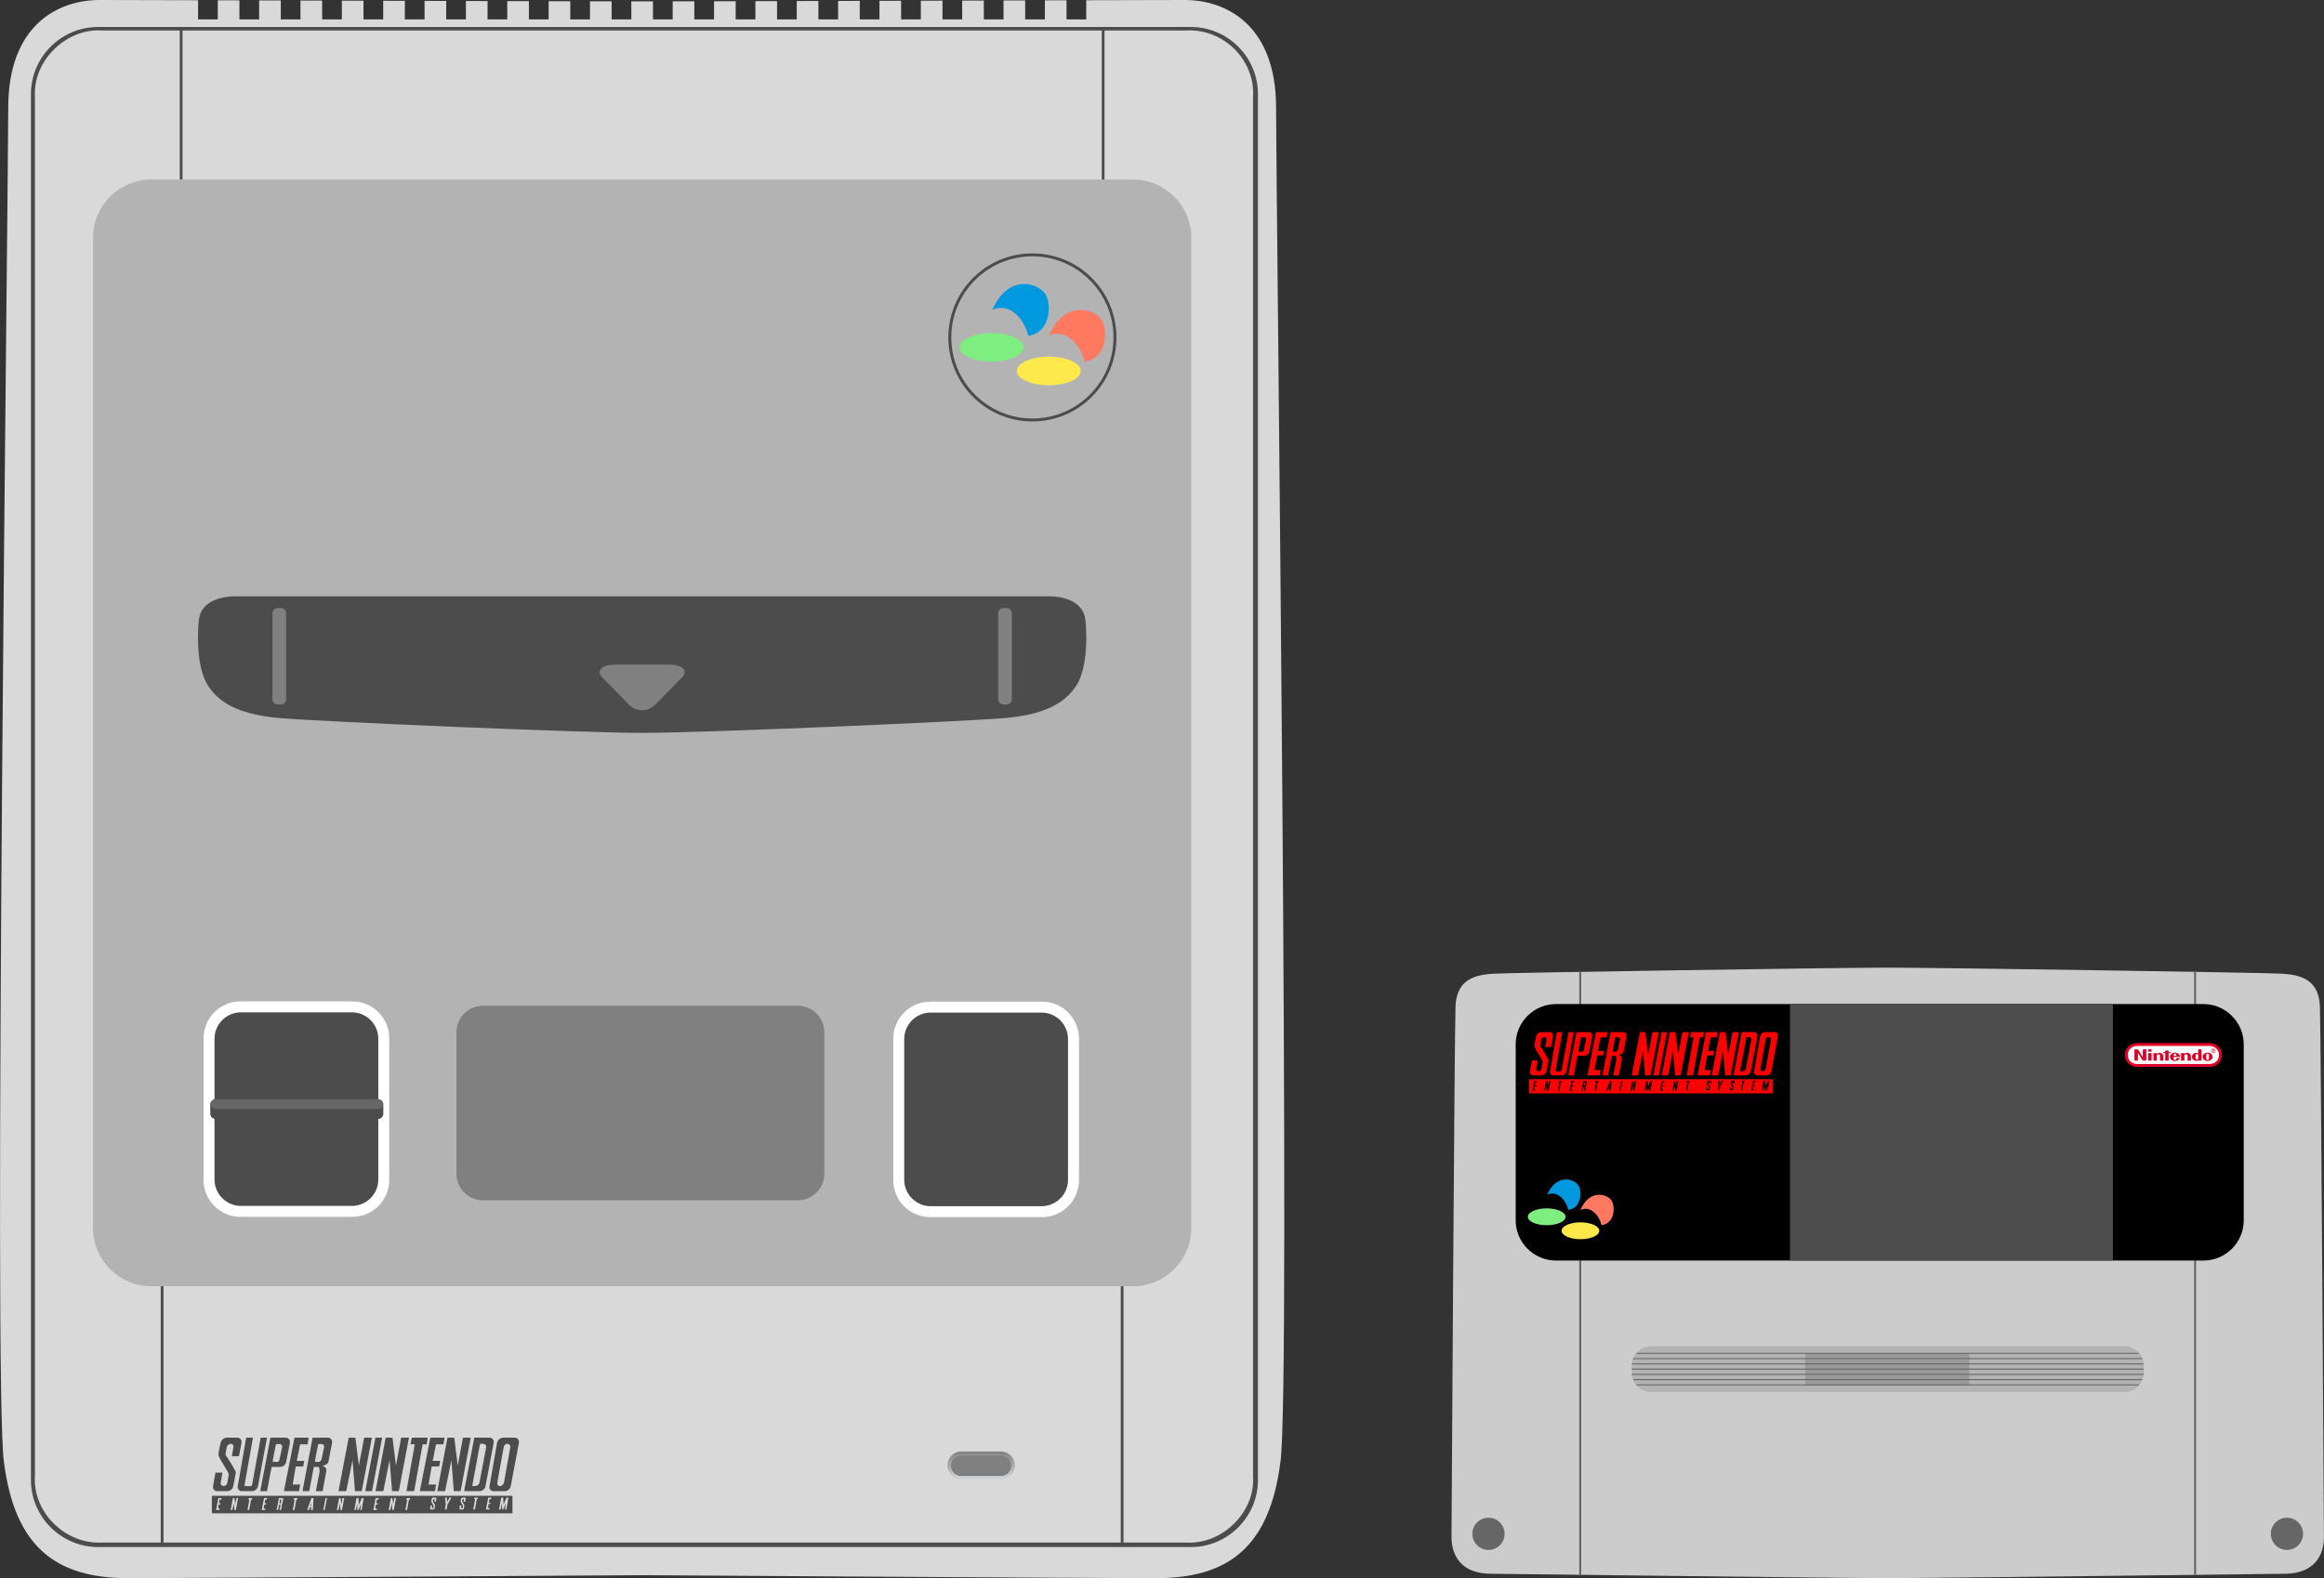
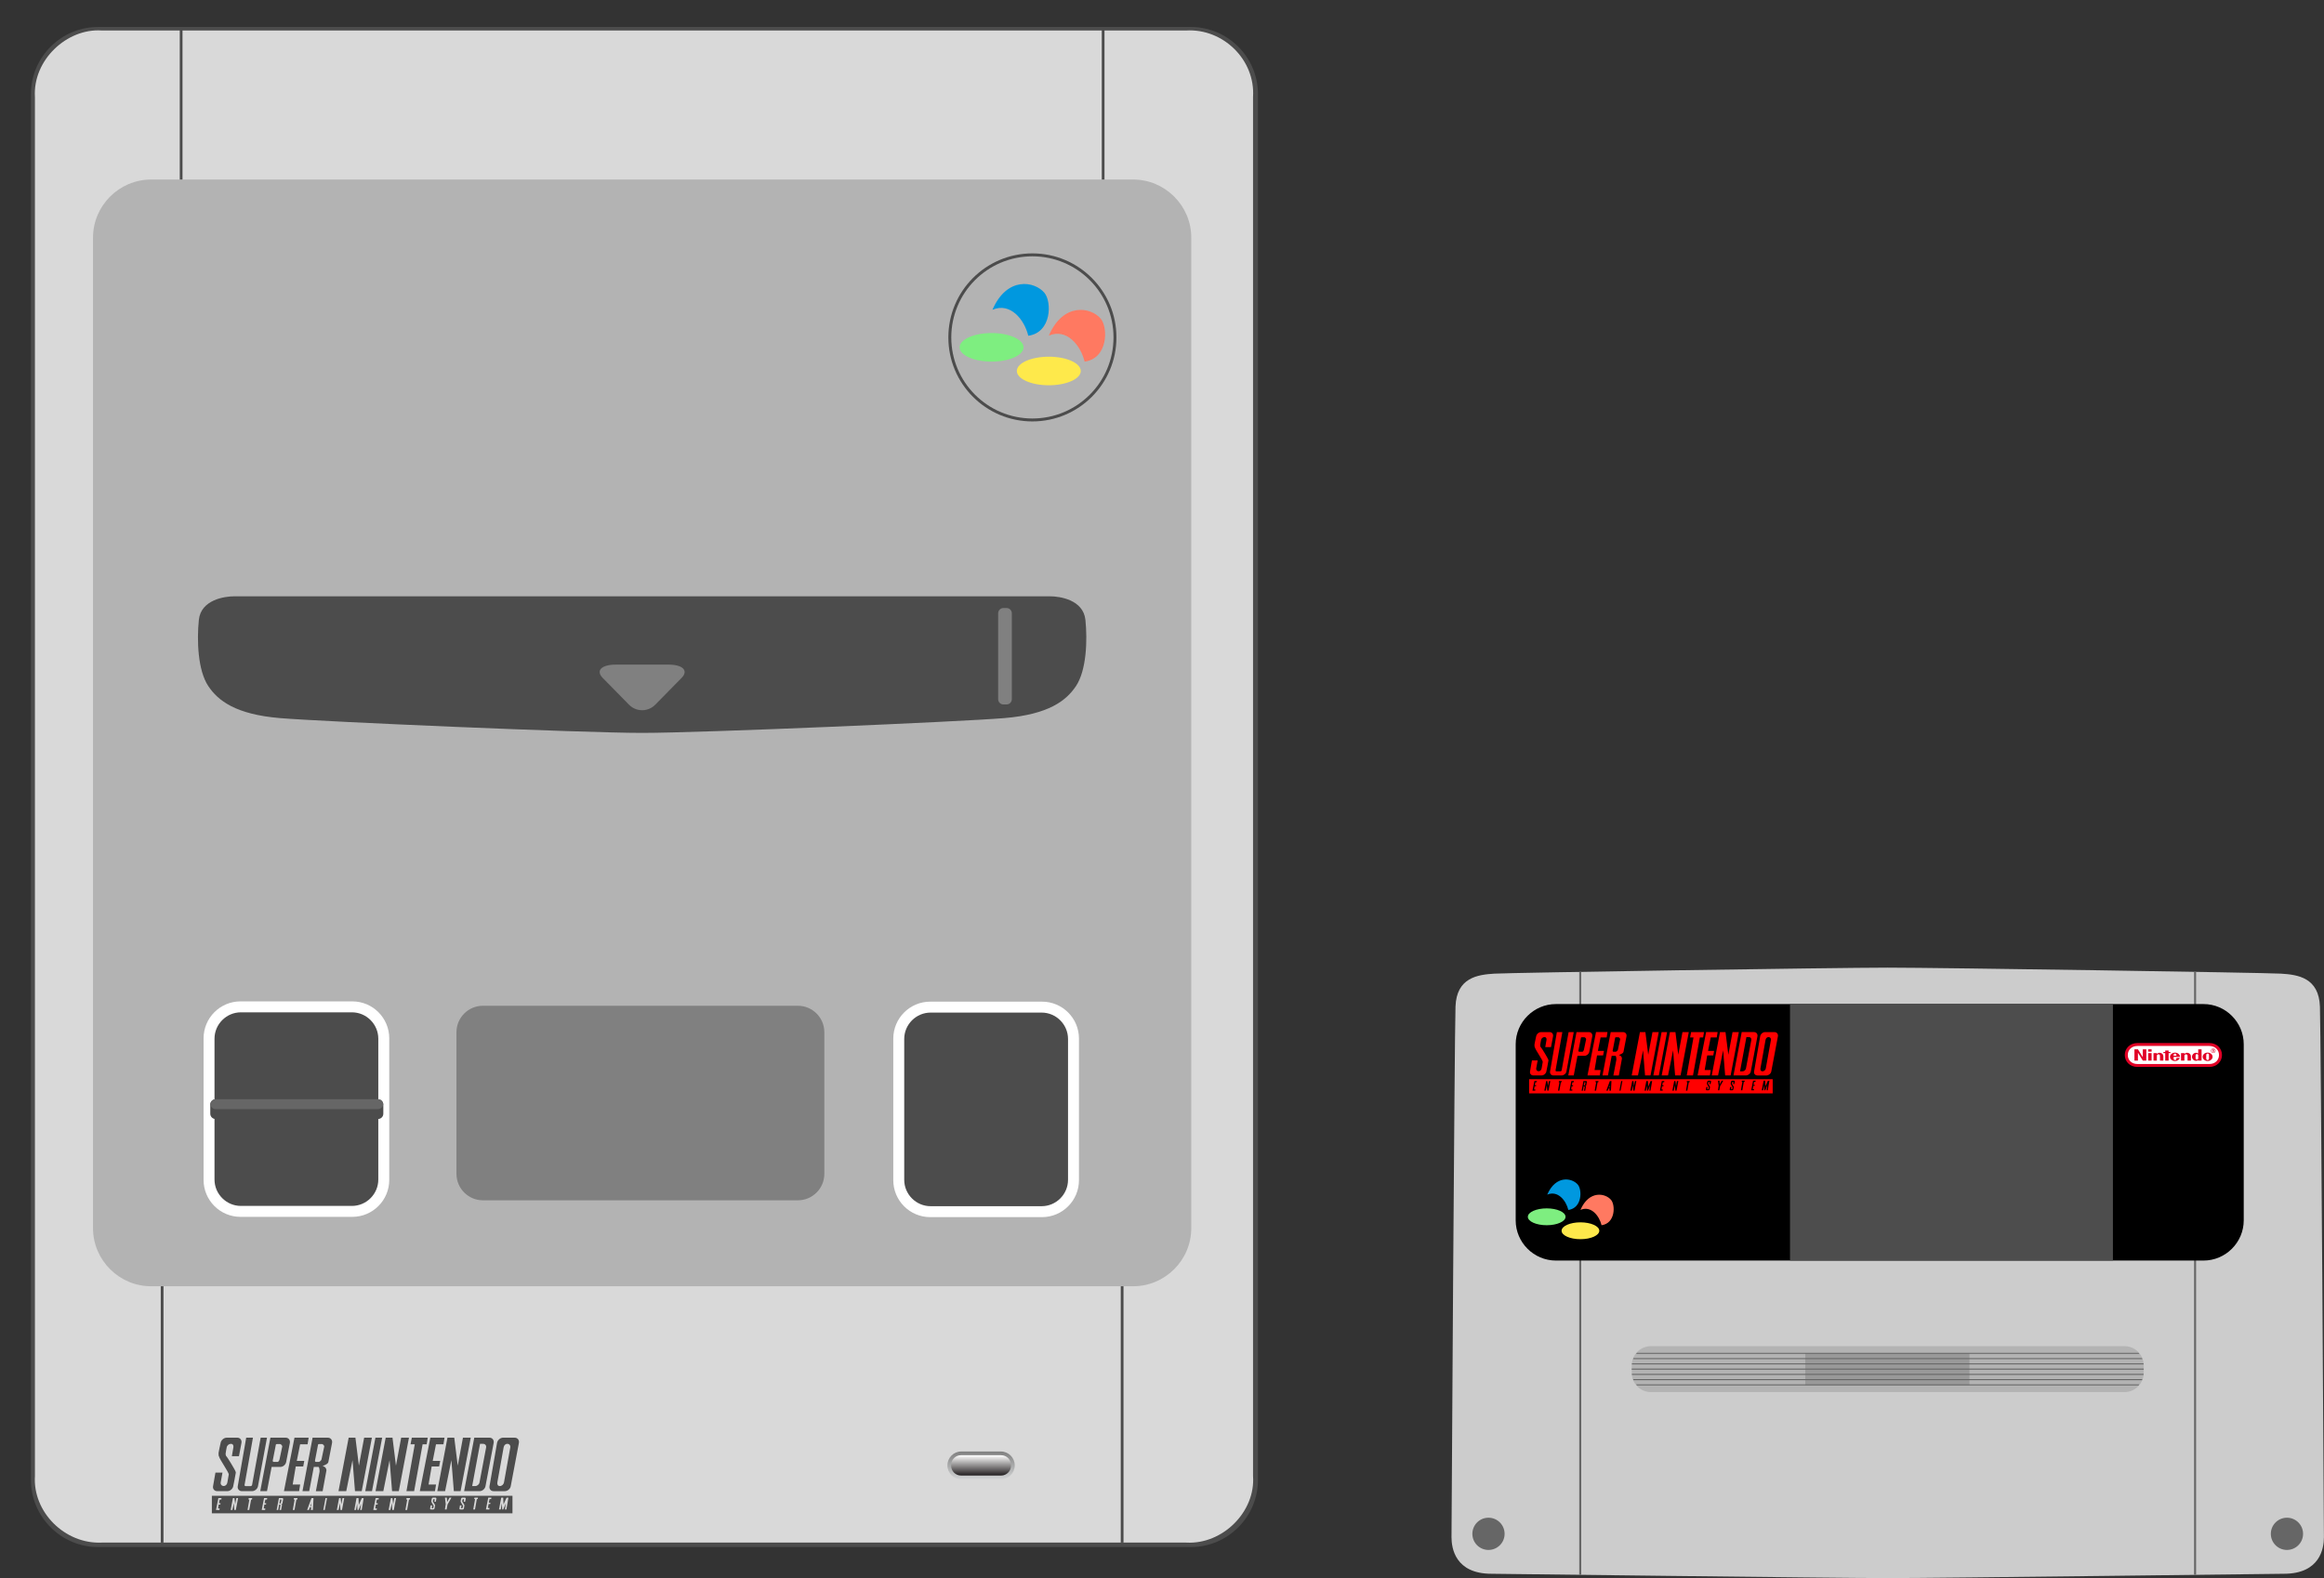
<svg xmlns="http://www.w3.org/2000/svg" xmlns:ns1="http://www.inkscape.org/namespaces/inkscape" xmlns:ns2="http://sodipodi.sourceforge.net/DTD/sodipodi-0.dtd" viewBox="0 0 653.574 443.948" height="443.948" width="653.574" xml:space="preserve" version="1.1" id="svg2" ns1:version="0.91 r13725" ns2:docname="consolegame.svg">
  <rect x="0" y="0" width="653.574" height="443.948" fill="#333333" stroke="none" />
  <ns2:namedview pagecolor="#ffffff" bordercolor="#666666" borderopacity="1" objecttolerance="10" gridtolerance="10" guidetolerance="10" ns1:pageopacity="0" ns1:pageshadow="2" ns1:window-width="1920" ns1:window-height="1027" id="namedview80" showgrid="false" fit-margin-top="0" fit-margin-left="0" fit-margin-right="0" fit-margin-bottom="0" ns1:zoom="0.53159288" ns1:cx="180.58667" ns1:cy="221.97438" ns1:window-x="-8" ns1:window-y="-8" ns1:window-maximized="1" ns1:current-layer="svg2" />
  <defs id="defs6">
    <clipPath id="clipPath16" clipPathUnits="userSpaceOnUse">
      <path id="path18" d="m 0,355.159 288.939,0 L 288.939,0 0,0 0,355.159 Z" ns1:connector-curvature="0" />
    </clipPath>
    <linearGradient id="linearGradient48" spreadMethod="pad" gradientTransform="matrix(0,6.249,6.249,0,220.724,22.255)" gradientUnits="userSpaceOnUse" y2="0" x2="1" y1="0" x1="0">
      <stop id="stop50" offset="0" style="stop-opacity:1;stop-color:#d1d3d4" />
      <stop id="stop52" offset="1" style="stop-opacity:1;stop-color:#808080" />
    </linearGradient>
    <linearGradient id="linearGradient68" spreadMethod="pad" gradientTransform="matrix(0,4.565,4.565,0,220.724,23.097)" gradientUnits="userSpaceOnUse" y2="0" x2="1" y1="0" x1="0">
      <stop id="stop70" offset="0" style="stop-opacity:1;stop-color:#231f20" />
      <stop id="stop72" offset="1" style="stop-opacity:1;stop-color:#ffffff" />
    </linearGradient>
    <clipPath id="clipPath80" clipPathUnits="userSpaceOnUse">
      <path id="path82" d="m 0,355.159 288.939,0 L 288.939,0 0,0 0,355.159 Z" ns1:connector-curvature="0" />
    </clipPath>
    <clipPath clipPathUnits="userSpaceOnUse" id="clipPath16-9">
      <path d="m 0,144.916 207.048,0 L 207.048,0 0,0 0,144.916 Z" id="path18-8" ns1:connector-curvature="0" />
    </clipPath>
    <pattern id="EMFhbasepattern" patternUnits="userSpaceOnUse" width="6" height="6" x="0" y="0" />
  </defs>
  <g transform="matrix(1.25,0,0,-1.25,-2.0001169e-4,443.948)" id="g10">
    <g id="g12">
      <g clip-path="url(#clipPath16)" id="g14">
        <g transform="translate(287.093,330.95)" id="g20">
-           <path id="path22" style="fill:#d9d9d9;fill-opacity:1;fill-rule:nonzero;stroke:none" d="m 0,0 c 0,18.693 -11.338,24.208 -20.531,24.208 -2.422,0 -10.812,-0.021 -22.176,-0.052 l 0,-4.312 -4.434,0 0,4.299 c -1.58,-0.004 -3.208,-0.009 -4.871,-0.013 l 0,-4.286 -4.434,0 0,4.273 c -1.598,-0.004 -3.223,-0.009 -4.871,-0.014 l 0,-4.259 -4.433,0 0,4.247 c -1.61,-0.005 -3.235,-0.009 -4.871,-0.014 l 0,-4.233 -4.434,0 0,4.22 c -1.619,-0.004 -3.243,-0.009 -4.871,-0.013 l 0,-4.207 -4.434,0 0,4.194 c -1.627,-0.004 -3.251,-0.009 -4.871,-0.013 l 0,-4.181 -4.434,0 0,4.168 c -1.635,-0.004 -3.26,-0.009 -4.871,-0.013 l 0,-4.155 -4.433,0 0,4.143 c -1.647,-0.004 -3.272,-0.009 -4.871,-0.013 l 0,-4.13 -4.434,0 0,4.119 c -1.661,-0.005 -3.288,-0.009 -4.871,-0.013 l 0,-4.106 -4.434,0 0,4.095 c -1.692,-0.004 -3.313,-0.007 -4.871,-0.011 l 0,-4.084 -4.434,0 0,4.075 c -1.755,-0.004 -3.386,-0.007 -4.871,-0.01 l 0,-4.065 -4.433,0 0,4.059 c -0.919,-10e-4 -1.743,-10e-4 -2.436,-10e-4 -0.693,0 -1.517,0 -2.435,10e-4 l 0,-4.059 -4.434,0 0,4.065 c -1.485,0.003 -3.116,0.006 -4.871,0.01 l 0,-4.075 -4.434,0 0,4.084 c -1.558,0.004 -3.179,0.007 -4.871,0.011 l 0,-4.095 -4.434,0 0,4.106 c -1.582,0.004 -3.21,0.008 -4.871,0.013 l 0,-4.119 -4.433,0 0,4.13 c -1.6,0.004 -3.225,0.009 -4.871,0.013 l 0,-4.143 -4.434,0 0,4.155 c -1.61,0.004 -3.235,0.009 -4.871,0.013 l 0,-4.168 -4.434,0 0,4.181 c -1.619,0.004 -3.244,0.009 -4.871,0.013 l 0,-4.194 -4.433,0 0,4.207 c -1.628,0.004 -3.253,0.009 -4.871,0.013 l 0,-4.22 -4.434,0 0,4.233 c -1.637,0.005 -3.262,0.009 -4.871,0.014 l 0,-4.247 -4.434,0 0,4.259 c -1.648,0.005 -3.273,0.01 -4.871,0.014 l 0,-4.273 -4.434,0 0,4.286 c -1.662,0.004 -3.29,0.009 -4.871,0.013 l 0,-4.299 -4.433,0 0,4.312 c -11.365,0.031 -19.754,0.052 -22.176,0.052 -9.193,0 -20.531,-5.515 -20.531,-24.208 0,-18.693 -3.411,-288.662 -0.96,-304.904 2.452,-18.999 11.645,-26.047 27.886,-26.047 16.241,0 115.697,0.668 115.697,0.668 0,0 99.457,-0.668 115.698,-0.668 16.241,0 25.434,7.048 27.885,26.047 C 3.411,-288.662 0,-18.693 0,0" ns1:connector-curvature="0" />
-         </g>
+           </g>
        <g transform="translate(267.927,7)" id="g24">
          <path id="path26" style="fill:#4c4c4c;fill-opacity:1;fill-rule:nonzero;stroke:none" d="m 0,0 -245.874,0 c -8.301,0 -15.093,6.791 -15.093,15.092 l 0,311.903 c 0,8.3 6.792,15.092 15.093,15.092 l 245.874,0 c 8.301,0 15.092,-6.792 15.092,-15.092 l 0,-311.903 C 15.092,6.791 8.301,0 0,0" ns1:connector-curvature="0" />
        </g>
        <g transform="translate(266.912,8.001)" id="g28">
          <path id="path30" style="fill:#d9d9d9;fill-opacity:1;fill-rule:nonzero;stroke:none" d="m 0,0 -244.054,0 c -8.255,-0.359 -15.516,6.858 -14.998,14.998 l 0,310.302 c -0.518,8.335 7.18,15.508 14.998,14.997 l 244.054,0 c 8.246,0.467 15.551,-6.575 14.998,-14.997 l 0,-310.302 C 15.595,6.989 8.203,-0.446 0,0" ns1:connector-curvature="0" />
        </g>
        <g transform="translate(254.942,65.689)" id="g32">
          <path id="path34" style="fill:#b3b3b3;fill-opacity:1;fill-rule:nonzero;stroke:none" d="m 0,0 -220.942,0 c -7.19,0 -13.073,5.883 -13.073,13.072 l 0,222.921 c 0,7.19 5.883,13.073 13.073,13.073 l 220.942,0 c 7.19,0 13.072,-5.883 13.072,-13.073 l 0,-222.921 C 13.072,5.883 7.19,0 0,0" ns1:connector-curvature="0" />
        </g>
      </g>
    </g>
    <g id="g36">
      <g id="g38">
        <g id="g44">
          <g id="g46">
            <path id="path54" style="fill:url(#linearGradient48);stroke:none" d="m 216.273,28.504 c -1.723,0 -3.124,-1.401 -3.124,-3.124 l 0,0 c 0,-1.723 1.401,-3.125 3.124,-3.125 l 0,0 8.902,0 c 1.723,0 3.125,1.402 3.125,3.125 l 0,0 c 0,1.723 -1.402,3.124 -3.125,3.124 l 0,0 -8.902,0 z" ns1:connector-curvature="0" />
          </g>
        </g>
      </g>
    </g>
    <g id="g56">
      <g id="g58">
        <g id="g64">
          <g id="g66">
            <path id="path74" style="fill:url(#linearGradient68);stroke:none" d="m 216.194,27.662 c -1.212,0 -2.204,-0.991 -2.204,-2.204 l 0,0 0,-0.156 c 0,-1.213 0.992,-2.204 2.204,-2.204 l 0,0 9.06,0 c 1.212,0 2.204,0.991 2.204,2.204 l 0,0 0,0.156 c 0,1.213 -0.992,2.204 -2.204,2.204 l 0,0 -9.06,0 z" ns1:connector-curvature="0" />
          </g>
        </g>
      </g>
    </g>
    <g id="g76">
      <g clip-path="url(#clipPath80)" id="g78">
        <g transform="translate(225.254,23.098)" id="g84">
-           <path id="path86" style="fill:#808080;fill-opacity:1;fill-rule:nonzero;stroke:none" d="m 0,0 -9.059,0 c -1.213,0 -2.204,0.992 -2.204,2.204 l 0,0.157 c 0,1.212 0.991,2.204 2.204,2.204 l 9.059,0 c 1.212,0 2.204,-0.992 2.204,-2.204 l 0,-0.157 C 2.204,0.992 1.212,0 0,0" ns1:connector-curvature="0" />
-         </g>
+           </g>
        <g transform="translate(179.519,85.032)" id="g88">
          <path id="path90" style="fill:#808080;fill-opacity:1;fill-rule:nonzero;stroke:none" d="m 0,0 -70.88,0 c -3.268,0 -5.942,2.674 -5.942,5.942 l 0,31.898 c 0,3.268 2.674,5.942 5.942,5.942 l 70.88,0 c 3.268,0 5.942,-2.674 5.942,-5.942 l 0,-31.898 C 5.942,2.674 3.268,0 0,0" ns1:connector-curvature="0" />
        </g>
        <g transform="translate(144.468,190.222)" id="g92">
          <path id="path94" style="fill:#4c4c4c;fill-opacity:1;fill-rule:nonzero;stroke:none" d="m 0,0 c 13.34,0 71.377,2.497 81.42,3.324 10.043,0.827 14.002,3.935 16.187,7.207 2.367,3.545 2.6,10.28 2.127,14.888 -0.473,4.608 -5.908,5.317 -7.916,5.317 l -91.818,0 0.003,0 -91.817,0 c -2.009,0 -7.444,-0.709 -7.917,-5.317 -0.472,-4.608 -0.24,-11.343 2.127,-14.888 2.185,-3.272 6.144,-6.38 16.187,-7.207 C -71.374,2.497 -13.337,0 0.003,0" ns1:connector-curvature="0" />
        </g>
        <g transform="translate(200.973,89.564)" id="g96">
          <path id="path98" style="fill:#ffffff;fill-opacity:1;fill-rule:nonzero;stroke:none" d="m 0,0 0,31.857 c 0,4.594 3.725,8.319 8.319,8.319 l 25.139,0 c 4.594,0 8.319,-3.725 8.319,-8.319 L 41.777,0 c 0,-4.594 -3.725,-8.319 -8.319,-8.319 l -25.139,0 C 3.725,-8.319 0,-4.594 0,0" ns1:connector-curvature="0" />
        </g>
        <g transform="translate(234.346,83.706)" id="g100">
          <path id="path102" style="fill:#4c4c4c;fill-opacity:1;fill-rule:nonzero;stroke:none" d="m 0,0 -24.969,0 c -3.269,0 -5.942,2.674 -5.942,5.942 l 0,31.688 c 0,3.268 2.673,5.942 5.942,5.942 l 24.969,0 c 3.268,0 5.942,-2.674 5.942,-5.942 l 0,-31.688 C 5.942,2.674 3.268,0 0,0" ns1:connector-curvature="0" />
        </g>
        <g transform="translate(45.799,89.625)" id="g104">
          <path id="path106" style="fill:#ffffff;fill-opacity:1;fill-rule:nonzero;stroke:none" d="m 0,0 0,31.857 c 0,4.594 3.725,8.319 8.319,8.319 l 25.138,0 c 4.595,0 8.319,-3.725 8.319,-8.319 L 41.776,0 c 0,-4.594 -3.724,-8.319 -8.319,-8.319 l -25.138,0 C 3.725,-8.319 0,-4.594 0,0" ns1:connector-curvature="0" />
        </g>
        <g transform="translate(79.171,83.767)" id="g108">
          <path id="path110" style="fill:#4c4c4c;fill-opacity:1;fill-rule:nonzero;stroke:none" d="m 0,0 -24.969,0 c -3.269,0 -5.942,2.674 -5.942,5.942 l 0,31.687 c 0,3.269 2.673,5.942 5.942,5.942 l 24.969,0 c 3.268,0 5.942,-2.673 5.942,-5.942 l 0,-31.687 C 5.942,2.674 3.268,0 0,0" ns1:connector-curvature="0" />
        </g>
        <g transform="translate(85.054,103.328)" id="g112">
          <path id="path114" style="fill:#4c4c4c;fill-opacity:1;fill-rule:nonzero;stroke:none" d="m 0,0 -36.558,0 c -0.654,0 -1.189,0.535 -1.189,1.188 l 0,2.073 c 0,0.654 0.535,1.189 1.189,1.189 L 0,4.45 c 0.654,0 1.188,-0.535 1.188,-1.189 l 0,-2.073 C 1.188,0.535 0.654,0 0,0" ns1:connector-curvature="0" />
        </g>
        <g transform="translate(48.538,107.778)" id="g116">
          <path id="path118" style="fill:#666666;fill-opacity:1;fill-rule:nonzero;stroke:none" d="M 0,0 C -0.635,0 -1.144,-0.493 -1.207,-1.112 -1.144,-1.732 -0.635,-2.225 0,-2.225 l 36.474,0 c 0.635,0 1.144,0.493 1.206,1.113 C 37.618,-0.493 37.109,0 36.474,0 L 0,0 Z" ns1:connector-curvature="0" />
        </g>
        <g transform="translate(63.183,196.621)" id="g120">
-           <path id="path122" style="fill:#808080;fill-opacity:1;fill-rule:nonzero;stroke:none" d="m 0,0 -0.701,0 c -0.653,0 -1.188,0.535 -1.188,1.188 l 0,19.327 c 0,0.654 0.535,1.189 1.188,1.189 l 0.701,0 c 0.654,0 1.189,-0.535 1.189,-1.189 l 0,-19.327 C 1.189,0.535 0.654,0 0,0" ns1:connector-curvature="0" />
-         </g>
+           </g>
        <g transform="translate(225.756,196.621)" id="g124">
          <path id="path126" style="fill:#808080;fill-opacity:1;fill-rule:nonzero;stroke:none" d="m 0,0 0.701,0 c 0.653,0 1.188,0.535 1.188,1.188 l 0,19.327 c 0,0.654 -0.535,1.189 -1.188,1.189 l -0.701,0 c -0.654,0 -1.188,-0.535 -1.188,-1.189 l 0,-19.327 C -1.188,0.535 -0.654,0 0,0" ns1:connector-curvature="0" />
        </g>
        <g transform="translate(147.425,196.567)" id="g128">
          <path id="path130" style="fill:#808080;fill-opacity:1;fill-rule:nonzero;stroke:none" d="m 0,0 c -1.625,-1.654 -4.284,-1.654 -5.908,0 -1.625,1.654 -4.284,4.361 -5.909,6.016 -1.625,1.654 -0.295,3.007 2.954,3.007 l 11.817,0 C 6.204,9.023 7.533,7.67 5.908,6.016 4.284,4.361 1.625,1.654 0,0" ns1:connector-curvature="0" />
        </g>
        <g transform="translate(70.083,16.895)" id="g132">
          <path id="path134" style="fill:#4c4c4c;fill-opacity:1;fill-rule:nonzero;stroke:none" d="m 0,0 -0.249,-0.675 0.19,0 L 0,0 Z m -7.014,0.806 c -0.019,0 -0.034,-0.011 -0.048,-0.024 l -0.154,-0.806 0,-0.011 c 0,-0.026 0.018,-0.048 0.048,-0.048 l 0.142,0 c 0.035,0 0.124,0.071 0.13,0.107 l 0.131,0.663 c 0.006,0.038 -0.06,0.119 -0.095,0.119 l -0.154,0 z m 28.4,0.32 0.794,0 -0.059,-0.332 -0.201,0 -0.415,-2.346 -0.379,0 0.414,2.346 -0.213,0 0.059,0.332 z m -3.519,0 0.332,0 0.178,-1.398 0.261,1.398 0.379,0 -0.498,-2.678 -0.332,0 -0.13,1.552 -0.308,-1.552 -0.391,0 0.509,2.678 z m -3.436,0 0.699,0 -0.047,-0.332 -0.379,0 -0.154,-0.829 0.367,0 -0.047,-0.285 -0.379,0 -0.154,-0.9 0.379,0 -0.059,-0.332 -0.747,0 0.521,2.678 z m -4.301,0 0.439,0 0.071,-1.552 0.675,1.54 0.427,0 -0.45,-2.666 -0.332,0 0.213,1.41 -0.592,-1.41 -0.237,0 -0.071,1.445 -0.261,-1.445 -0.379,0 0.497,2.678 z m -3.921,0 0.331,0 0.178,-1.398 0.261,1.398 0.379,0 -0.498,-2.678 -0.343,0 L 6.398,0 6.09,-1.552 l -0.391,0 0.51,2.678 z m -3.057,0 0.343,0 -0.509,-2.678 -0.332,0 0.498,2.678 z m -3.152,0 0.45,0 -0.142,-2.678 -0.45,0 0.059,0.616 -0.272,0 -0.226,-0.616 -0.402,0 L 0,1.126 Z m -3.945,0 0.793,0 -0.047,-0.332 -0.201,0 -0.427,-2.346 -0.379,0 0.415,2.346 -0.214,0 0.06,0.332 z m -3.389,0 0.758,0 c 0.141,0 0.23,-0.125 0.202,-0.273 l -0.178,-0.948 c -0.02,-0.102 -0.2,-0.186 -0.296,-0.225 l 0.023,0 0.012,0 0.012,0 0,-0.012 0.012,0 0.012,0 0.012,0 0.011,0 0.012,-0.012 0.012,0 0.012,0 0.012,0 0,-0.011 0.012,0 0.012,0 0,-0.012 0.011,0 c 0.016,-0.029 0.024,-0.114 0.024,-0.131 0,-0.015 -0.19,-1.054 -0.19,-1.054 l -0.343,0 c 0,0 0.183,0.933 0.19,0.971 0.003,0.042 -0.005,0.092 -0.012,0.131 -0.003,0.028 -0.004,0.077 -0.036,0.106 l -0.237,0 -0.225,-1.208 -0.344,0 0.51,2.678 z m -3.341,0 0.711,0 -0.06,-0.332 -0.367,0 -0.166,-0.829 0.367,0 -0.047,-0.285 -0.367,0 -0.154,-0.9 0.367,0 -0.047,-0.332 -0.759,0 0.522,2.678 z m -3.448,0 0.782,0 -0.048,-0.332 -0.201,0 -0.427,-2.346 -0.379,0 0.415,2.346 -0.213,0 0.071,0.332 z m -3.555,0 0.332,0 0.178,-1.398 0.26,1.398 0.391,0 -0.509,-2.678 -0.332,0 -0.13,1.552 -0.308,-1.552 -0.391,0 0.509,2.678 z m -3.27,0 0.699,0 -0.047,-0.332 -0.379,0 -0.154,-0.829 0.367,0 -0.048,-0.285 -0.379,0 -0.142,-0.9 0.367,0 -0.059,-0.332 -0.758,0 0.533,2.678 z m 63.638,0.094 0.438,0 0.071,-1.54 0.676,1.528 0.426,0.012 -0.45,-2.665 -0.332,0 0.213,1.41 -0.592,-1.41 -0.237,0 -0.071,1.445 -0.261,-1.445 -0.391,0 0.51,2.665 z m -2.927,0 0.711,0 -0.059,-0.32 -0.367,0 -0.166,-0.841 0.379,0 -0.059,-0.272 -0.368,0 -0.154,-0.901 0.368,0 -0.048,-0.331 -0.758,0 0.521,2.665 z m -3.104,0 0.794,0 -0.059,-0.32 -0.202,0 -0.415,-2.345 -0.39,0 0.414,2.345 -0.201,0 0.059,0.32 z m -2.761,0 0.012,0 0.012,0 0.012,0 0.012,0 0.012,0 0.521,0 c 0.14,0 0.239,-0.112 0.213,-0.26 l -0.13,-0.664 -0.32,0 0.071,0.439 c 0.016,0.099 -0.042,0.177 -0.142,0.177 -0.099,0 -0.197,-0.078 -0.213,-0.177 l -0.06,-0.32 c -0.012,-0.019 0.016,-0.109 0.036,-0.119 0.041,-0.025 0.462,-0.718 0.462,-0.77 0.012,-0.026 0.012,-0.038 0.012,-0.047 -0.016,-0.087 -0.119,-0.676 -0.119,-0.676 -0.025,-0.135 -0.158,-0.248 -0.296,-0.248 l -0.509,0 c -0.138,0 -0.227,0.113 -0.202,0.248 l 0.119,0.676 0.343,0 -0.083,-0.486 c -0.015,-0.099 0.046,-0.19 0.142,-0.19 0.099,0 0.194,0.09 0.214,0.19 l 0.071,0.391 c -0.065,0.164 -0.483,0.759 -0.51,0.9 C 33.56,0.3 33.552,0.386 33.555,0.45 33.558,0.521 33.65,0.96 33.65,0.96 l 0.011,0.012 0,0.011 0,0.012 0.012,0.024 0,0.012 0.012,0.012 0,0.012 0.012,0.011 0,0.012 0.012,0.012 0.012,0.012 0,0.012 0.011,0 0.012,0.012 0.012,0.011 0.012,0.012 0.012,0.012 0.012,0.012 0.011,0.012 0.012,0 0.012,0.012 0.012,0 0.012,0.011 0.012,0 0.024,0 0.011,0.012 z m -3.874,0 0.426,0 0.06,-1.007 0.545,1.007 0.426,0 -0.876,-1.54 -0.214,-1.125 -0.379,0 0.19,1.208 -0.178,1.457 z m -2.725,0 0.012,0 0.012,0 0.011,0 0.012,0 0.012,0 0.521,0 c 0.141,0 0.242,-0.112 0.214,-0.26 l -0.131,-0.664 -0.32,0 0.072,0.439 c 0.015,0.099 -0.042,0.177 -0.143,0.177 -0.099,0 -0.196,-0.078 -0.213,-0.177 l -0.059,-0.32 c -0.01,-0.019 0.019,-0.109 0.035,-0.119 0.044,-0.025 0.462,-0.718 0.462,-0.77 0.01,-0.026 0.016,-0.038 0.012,-0.047 -0.012,-0.087 -0.13,-0.676 -0.13,-0.676 -0.026,-0.135 -0.157,-0.248 -0.296,-0.248 l -0.498,0 c -0.138,0 -0.227,0.113 -0.201,0.248 l 0.118,0.676 0.344,0 -0.083,-0.486 c -0.016,-0.099 0.042,-0.19 0.142,-0.19 0.095,0 0.197,0.09 0.213,0.19 l 0.071,0.391 c -0.063,0.164 -0.482,0.759 -0.509,0.9 -0.018,0.016 -0.026,0.102 -0.024,0.166 0.004,0.071 0.095,0.51 0.095,0.51 l 0.012,0 0,0.012 0,0.011 0,0.012 0.012,0.024 0,0.012 0.012,0.012 0,0.012 0.011,0.011 0,0.012 0.012,0.012 0.012,0.012 0,0.012 0.012,0 0.012,0.012 0.012,0.011 0.011,0.012 0,0.012 0.012,0 0.012,0.012 0.012,0.012 0.012,0 0.012,0.012 0.012,0 0.011,0.011 0.012,0 0.024,0 0.012,0.012 z m -49.716,-3.53 67.631,0 0,3.945 -67.631,0 0,-3.945 z m 24.076,15.592 0.012,0 0.012,0 0.011,0 0.012,0 0.687,0 c 0.162,0 0.506,-0.369 0.474,-0.533 L 2.239,9.787 C 2.211,9.632 1.826,9.266 1.671,9.266 l -0.652,0 c -0.134,0 -0.227,0.088 -0.237,0.213 0,0.019 -0.002,0.048 0,0.071 l 0.699,3.637 0.012,0.012 0.012,0.012 0.024,0.012 0.011,0 0.012,0.012 0.012,0.012 0.012,0 0.012,0.011 0.012,0 0.023,0.012 0.012,0 0.012,0 0.012,0 0,0.012 z m -9.443,0 0.734,0 c 0.161,0 0.504,-0.369 0.474,-0.533 L -7.204,9.775 C -7.233,9.621 -7.441,9.266 -7.595,9.266 l -0.888,0 -0.012,0 -0.012,0 -0.012,0.011 -0.012,0 -0.012,0 -0.012,0 -0.011,0 0,0.012 -0.012,0 -0.012,0 -0.012,0.012 -0.012,0 -0.012,0.012 -0.011,0.012 -0.012,0 0,0.012 -0.012,0.011 -0.012,0.012 0,0.012 -0.012,0.012 -0.012,0.012 0,0.012 0,0.011 -0.012,0.012 0,0.012 0,0.012 -0.011,0.012 0,0.012 c 0,0.019 -0.003,0.049 0,0.071 l 0.711,3.637 c 0.064,0.054 0.144,0.095 0.225,0.095 m 51.801,0.047 0.047,0 c 0.448,0 0.741,-0.358 0.664,-0.805 L 43.306,4.645 C 43.229,4.199 42.817,3.827 42.37,3.827 c -0.447,0 -0.634,0.37 -0.557,0.818 l 1.41,7.879 0.012,0.035 0.012,0.036 0.012,0.047 0.011,0.036 0.012,0.047 0.012,0.036 0.012,0.035 0.024,0.036 0.012,0.035 0.023,0.036 0.012,0.036 0.024,0.035 0.023,0.024 0.024,0.035 0.024,0.036 0.035,0.023 0.024,0.024 0.024,0.024 0.035,0.024 0.036,0.023 0.024,0.024 0.035,0.024 0.036,0.012 0.035,0.023 0.024,0.012 0.047,0.012 0.036,0.012 0.035,0 0.036,0.012 0.047,0 0.036,0.011 z m -6.102,0 0.699,0 c 0.447,0 0.752,-0.358 0.675,-0.805 L 37.797,4.645 C 37.718,4.197 37.284,3.827 36.837,3.827 l -0.687,0 1.765,9.502 z m 5.213,1.387 c -0.65,0 -1.27,-0.535 -1.386,-1.197 L 40.048,3.792 c -0.11,-0.621 0.301,-1.114 0.924,-1.114 l 2.5,0 c 0.627,0 1.234,0.493 1.351,1.114 l 1.836,9.727 c 0.126,0.662 -0.299,1.197 -0.948,1.197 l -2.583,0 z m -6.504,0 -2.287,-12.038 3.46,0 c 0.628,0 1.234,0.493 1.35,1.114 l 1.837,9.727 c 0.124,0.664 -0.298,1.197 -0.948,1.197 l -3.412,0 z m -6.031,0 -2.287,-12.038 1.754,0 1.409,6.978 0.557,-6.978 1.517,0 2.287,12.038 -1.754,0 -1.173,-6.292 -0.782,6.292 -1.528,0 z m -3.851,0 -2.37,-12.038 3.413,0 0.236,1.493 -1.682,0 0.699,4.064 1.683,0 0.237,1.256 -1.683,0 0.735,3.732 1.682,0 0.237,1.493 -3.187,0 z m -4.171,0 -0.284,-1.493 0.948,0 -1.872,-10.545 1.73,0 1.907,10.545 0.913,0 0.237,1.493 -3.579,0 z m -5.877,0 -2.286,-12.038 1.753,0 1.41,6.978 0.557,-6.978 1.517,0 2.286,12.038 -1.753,0 -1.173,-6.292 -0.782,6.292 -1.529,0 z m -2.31,0 -2.287,-12.038 1.517,0 2.287,12.038 -1.517,0 z m -6.019,0 -2.287,-12.038 1.742,0 1.41,6.978 0.557,-6.978 1.516,0 2.287,12.038 -1.742,0 -1.184,-6.292 -0.782,6.292 -1.517,0 z m -8.116,0 -2.275,-12.038 1.517,0 1.03,5.45 1.079,0 C 1.741,7.996 1.758,7.753 1.777,7.63 1.805,7.453 1.835,7.227 1.813,7.05 1.793,6.874 0.983,2.678 0.983,2.678 l 1.517,0 c 0,0 0.853,4.571 0.853,4.644 0.003,0.075 0,0.309 -0.083,0.439 C 3.215,7.844 3.12,8.035 3.01,8.104 2.798,8.24 2.559,8.329 2.559,8.329 l -0.106,0 c 0.433,0.172 1.252,0.453 1.339,0.913 l 0.829,4.277 c 0.126,0.664 -0.298,1.197 -0.948,1.197 l -3.424,0 z m -4.076,0 -2.37,-12.038 3.413,0 0.237,1.493 -1.683,0 0.687,4.064 1.683,0 0.237,1.256 -1.683,0 0.747,3.732 1.682,0 0.237,1.493 -3.187,0 z m -5.415,0 -2.287,-12.038 1.517,0 1.043,5.45 1.931,0 c 0.628,0 1.224,0.497 1.339,1.114 l 0.829,4.277 c 0.125,0.664 -0.297,1.197 -0.947,1.197 l -1.908,0 -1.517,0 z m -5.45,0 -1.896,-10.924 c -0.109,-0.621 0.312,-1.114 0.936,-1.114 l 2.263,0 c 0.627,0 1.235,0.493 1.351,1.114 l 2.026,10.924 -1.422,0 L -13.365,4.1 c -0.028,-0.154 -0.178,-0.285 -0.332,-0.285 l -1.125,0 c -0.158,0 -0.263,0.129 -0.237,0.285 l 1.884,10.616 -1.517,0 z m -4.36,0 c -0.65,0 -1.282,-0.535 -1.398,-1.197 l 0,-0.012 0,-0.012 0,-0.011 -0.012,-0.012 0,-0.024 0,-0.012 -0.012,-0.024 0,-0.023 -0.012,-0.024 0,-0.036 -0.012,-0.023 0,-0.036 -0.012,-0.035 -0.011,-0.036 -0.012,-0.071 -0.024,-0.083 -0.012,-0.083 -0.023,-0.083 -0.012,-0.094 -0.024,-0.095 -0.024,-0.107 -0.023,-0.095 -0.036,-0.201 -0.024,-0.107 -0.023,-0.095 -0.012,-0.094 -0.024,-0.095 -0.024,-0.095 -0.011,-0.095 -0.012,-0.083 -0.024,-0.071 -0.012,-0.083 0,-0.035 -0.012,-0.024 0,-0.036 0,-0.023 -0.012,-0.036 0,-0.023 0,-0.024 -0.011,-0.024 0,-0.012 0,-0.011 c -0.013,-0.29 0.028,-0.685 0.118,-0.759 0.115,-0.638 2.241,-3.59 2.18,-4.04 -0.057,-0.451 -0.308,-1.777 -0.308,-1.777 -0.077,-0.448 -0.382,-0.806 -0.829,-0.806 -0.448,0 -0.753,0.357 -0.676,0.806 l 0.403,2.203 -1.587,0 -0.534,-3.056 c -0.108,-0.621 0.312,-1.114 0.936,-1.114 l 2.263,0 c 0.627,0 1.224,0.493 1.339,1.114 0,0 0.583,2.855 0.581,3.056 -0.003,0.203 -0.059,0.226 -0.059,0.226 0,0.232 -1.893,3.355 -2.086,3.471 -0.083,0.049 -0.151,0.358 -0.154,0.545 -0.003,0.186 0.249,1.434 0.249,1.434 0.077,0.447 0.501,0.805 0.948,0.805 0.447,0 0.634,-0.358 0.557,-0.805 l -0.344,-1.979 1.6,0 0.557,2.974 c 0.126,0.662 -0.298,1.197 -0.948,1.197 l -2.346,0 z" ns1:connector-curvature="0" />
        </g>
        <g transform="translate(251.179,279.225)" id="g136">
          <path id="path138" style="fill:#4c4c4c;fill-opacity:1;fill-rule:nonzero;stroke:none" d="m 0,0 c 0,-10.443 -8.466,-18.909 -18.909,-18.909 -10.443,0 -18.909,8.466 -18.909,18.909 0,10.443 8.466,18.909 18.909,18.909 C -8.466,18.909 0,10.443 0,0" ns1:connector-curvature="0" />
        </g>
        <g transform="translate(250.519,279.225)" id="g140">
          <path id="path142" style="fill:#b3b3b3;fill-opacity:1;fill-rule:nonzero;stroke:none" d="m 0,0 c 0,-10.079 -8.17,-18.249 -18.249,-18.249 -10.078,0 -18.248,8.17 -18.248,18.249 0,10.078 8.17,18.249 18.248,18.249 C -8.17,18.249 0,10.078 0,0" ns1:connector-curvature="0" />
        </g>
        <g transform="translate(230.28,276.993)" id="g144">
          <path id="path146" style="fill:#7eee80;fill-opacity:1;fill-rule:nonzero;stroke:none" d="m 0,0 c 0,-1.776 -3.22,-3.215 -7.191,-3.215 -3.972,0 -7.191,1.439 -7.191,3.215 0,1.776 3.219,3.215 7.191,3.215 C -3.22,3.215 0,1.776 0,0" ns1:connector-curvature="0" />
        </g>
        <g transform="translate(243.154,271.668)" id="g148">
          <path id="path150" style="fill:#fee94b;fill-opacity:1;fill-rule:nonzero;stroke:none" d="m 0,0 c 0,-1.776 -3.22,-3.215 -7.191,-3.215 -3.972,0 -7.191,1.439 -7.191,3.215 0,1.776 3.219,3.215 7.191,3.215 C -3.22,3.215 0,1.776 0,0" ns1:connector-curvature="0" />
        </g>
        <g transform="translate(244.019,273.777)" id="g152">
          <path id="path154" style="fill:#ff7961;fill-opacity:1;fill-rule:nonzero;stroke:none" d="m 0,0 c -0.866,3.601 -4.004,7.58 -8.057,5.85 3.3,7.612 9.527,6.401 11.69,3.806 C 5.317,7.635 5.276,0.724 0,0" ns1:connector-curvature="0" />
        </g>
        <g transform="translate(231.345,279.6)" id="g156">
          <path id="path158" style="fill:#0098df;fill-opacity:1;fill-rule:nonzero;stroke:none" d="m 0,0 c -0.866,3.601 -4.004,7.58 -8.057,5.85 3.3,7.612 9.527,6.401 11.69,3.806 C 5.317,7.635 5.276,0.724 0,0" ns1:connector-curvature="0" />
        </g>
        <path id="path160" style="fill:#4c4c4c;fill-opacity:1;fill-rule:nonzero;stroke:none" d="m 41.062,314.755 -0.616,0 0,33.756 0.616,0 0,-33.756 z" ns1:connector-curvature="0" />
        <path id="path162" style="fill:#4c4c4c;fill-opacity:1;fill-rule:nonzero;stroke:none" d="m 248.493,314.755 -0.616,0 0,33.756 0.616,0 0,-33.756 z" ns1:connector-curvature="0" />
        <path id="path164" style="fill:#4c4c4c;fill-opacity:1;fill-rule:nonzero;stroke:none" d="m 252.769,7.988 -0.616,0 0,57.705 0.616,0 0,-57.705 z" ns1:connector-curvature="0" />
        <path id="path166" style="fill:#4c4c4c;fill-opacity:1;fill-rule:nonzero;stroke:none" d="m 36.783,7.988 -0.616,0 0,57.702 0.616,0 0,-57.702 z" ns1:connector-curvature="0" />
      </g>
    </g>
  </g>
  <g id="g3478" transform="matrix(0.948,0,0,0.948,408.203,272.209)">
    <g id="g10-4" transform="matrix(1.25,0,0,-1.25,0,181.145)">
      <g id="g12-2">
        <g id="g14-0" clip-path="url(#clipPath16-9)">
          <g id="g20-7" transform="translate(103.524,1e-4)">
            <path d="m 0,0 c 13.146,0 92.244,1.027 94.026,1.027 8.611,0 9.498,6.072 9.498,8.684 0,2.612 -0.712,119.059 -0.95,125.945 -0.237,6.886 -5.223,7.598 -9.26,7.836 -4.036,0.237 -80.967,1.424 -93.314,1.424 -12.347,0 -89.278,-1.187 -93.314,-1.424 -4.037,-0.238 -9.023,-0.95 -9.26,-7.836 -0.238,-6.886 -0.95,-123.333 -0.95,-125.945 0,-2.612 0.887,-8.684 9.498,-8.684 C -92.244,1.027 -13.146,0 0,0" style="fill:#cccccc;fill-opacity:1;fill-rule:nonzero;stroke:none" id="path22-0" ns1:connector-curvature="0" />
          </g>
          <path d="m 176.708,0.775 -0.474,0 0,143.148 0.474,0 0,-143.148 z" style="fill:#666666;fill-opacity:1;fill-rule:nonzero;stroke:none" id="path24" ns1:connector-curvature="0" />
          <path d="m 30.788,0.765 -0.474,0 0,143.148 0.474,0 0,-143.148 z" style="fill:#666666;fill-opacity:1;fill-rule:nonzero;stroke:none" id="path26-4" ns1:connector-curvature="0" />
          <g id="g28-2" transform="translate(178.464,75.381)">
            <path d="m 0,0 -153.681,0 c -5.253,0 -9.551,4.298 -9.551,9.551 l 0,41.787 c 0,5.252 4.298,9.551 9.551,9.551 L 0,60.889 c 5.253,0 9.551,-4.299 9.551,-9.551 l 0,-41.787 C 9.551,4.298 5.253,0 0,0" style="fill:#000000;fill-opacity:1;fill-rule:nonzero;stroke:none" id="path30-7" ns1:connector-curvature="0" />
          </g>
          <path d="m 80.337,75.381 76.634,0 0,60.889 -76.634,0 0,-60.889 z" style="fill:#4d4d4d;fill-opacity:1;fill-rule:nonzero;stroke:none" id="path32" ns1:connector-curvature="0" />
          <g id="g34" transform="translate(27.065,85.768)">
            <path d="m 0,0 c 0,-1.105 -2.003,-2.001 -4.475,-2.001 -2.471,0 -4.474,0.896 -4.474,2.001 0,1.105 2.003,2.001 4.474,2.001 C -2.003,2.001 0,1.105 0,0" style="fill:#7eee80;fill-opacity:1;fill-rule:nonzero;stroke:none" id="path36" ns1:connector-curvature="0" />
          </g>
          <g id="g38-4" transform="translate(35.076,82.454)">
            <path d="m 0,0 c 0,-1.105 -2.003,-2.001 -4.475,-2.001 -2.471,0 -4.474,0.896 -4.474,2.001 0,1.105 2.003,2.001 4.474,2.001 C -2.003,2.001 0,1.105 0,0" style="fill:#fee94b;fill-opacity:1;fill-rule:nonzero;stroke:none" id="path40" ns1:connector-curvature="0" />
          </g>
          <g id="g42" transform="translate(35.614,83.767)">
            <path d="M 0,0 C -0.539,2.241 -2.492,4.717 -5.013,3.64 -2.96,8.376 0.915,7.623 2.26,6.008 3.308,4.751 3.283,0.45 0,0" style="fill:#ff7961;fill-opacity:1;fill-rule:nonzero;stroke:none" id="path44" ns1:connector-curvature="0" />
          </g>
          <g id="g46-6" transform="translate(27.728,87.39)">
            <path d="M 0,0 C -0.539,2.241 -2.492,4.717 -5.013,3.64 -2.96,8.376 0.915,7.623 2.26,6.008 3.308,4.751 3.283,0.45 0,0" style="fill:#0098df;fill-opacity:1;fill-rule:nonzero;stroke:none" id="path48" ns1:connector-curvature="0" />
          </g>
          <g id="g50" transform="translate(12.602,10.508)">
            <path d="m 0,0 c 0,-2.113 -1.713,-3.825 -3.826,-3.825 -2.112,0 -3.825,1.712 -3.825,3.825 0,2.113 1.713,3.826 3.825,3.826 C -1.713,3.826 0,2.113 0,0" style="fill:#666666;fill-opacity:1;fill-rule:nonzero;stroke:none" id="path52" ns1:connector-curvature="0" />
          </g>
          <g id="g54" transform="translate(194.446,10.508)">
            <path d="m 0,0 c 0,-2.113 1.713,-3.825 3.826,-3.825 2.112,0 3.825,1.712 3.825,3.825 0,2.113 -1.713,3.826 -3.825,3.826 C 1.713,3.826 0,2.113 0,0" style="fill:#666666;fill-opacity:1;fill-rule:nonzero;stroke:none" id="path56" ns1:connector-curvature="0" />
          </g>
          <g id="g58-9" transform="translate(159.723,44.157)">
            <path d="m 0,0 -112.398,0 c -2.506,0 -4.556,2.05 -4.556,4.556 l 0,1.789 c 0,2.506 2.05,4.556 4.556,4.556 L 0,10.901 c 2.506,0 4.556,-2.05 4.556,-4.556 l 0,-1.789 C 4.556,2.05 2.506,0 0,0" style="fill:#b3b3b3;fill-opacity:1;fill-rule:nonzero;stroke:none" id="path60" ns1:connector-curvature="0" />
          </g>
          <path d="m 122.909,45.802 -38.959,0 0,7.611 38.959,0 0,-7.611 z" style="fill:#999999;fill-opacity:1;fill-rule:nonzero;stroke:none" id="path62" ns1:connector-curvature="0" />
          <g id="g64-3" transform="translate(163.857,52.225)">
            <path d="m 0,0 -120.667,0 c -0.035,-0.079 -0.067,-0.159 -0.099,-0.24 l 120.865,0 C 0.068,-0.159 0.036,-0.079 0,0 m 0.364,-1.248 -121.395,0 c -0.012,-0.08 -0.026,-0.16 -0.034,-0.241 l 121.463,0 C 0.39,-1.408 0.376,-1.328 0.364,-1.248 m -1.183,2.496 -119.029,0 c -0.07,-0.078 -0.14,-0.157 -0.205,-0.24 l 119.44,0 c -0.066,0.083 -0.135,0.162 -0.206,0.24 m -120.269,-3.985 121.51,0 0,0.24 -121.51,0 0,-0.24 z m 1.241,-3.746 119.028,0 c 0.071,0.079 0.14,0.158 0.206,0.241 l -119.44,0 c 0.065,-0.083 0.135,-0.162 0.206,-0.241 m -0.819,1.249 120.666,0 c 0.036,0.079 0.068,0.159 0.099,0.24 l -120.865,0 c 0.032,-0.081 0.064,-0.161 0.1,-0.24 m -0.365,1.248 121.395,0 c 0.012,0.08 0.026,0.159 0.034,0.241 l -121.463,0 c 0.008,-0.082 0.022,-0.161 0.034,-0.241" style="fill:#666666;fill-opacity:1;fill-rule:nonzero;stroke:none" id="path66" ns1:connector-curvature="0" />
          </g>
          <g id="g68" transform="translate(162.803,121.342)">
            <path d="m 0,0 c -1.809,0 -3.017,1.282 -3.017,2.836 0,1.555 1.211,2.851 3.014,2.847 l 17.041,0 C 18.841,5.687 20.052,4.391 20.052,2.836 20.052,1.282 18.844,0 17.035,0 L 0,0 Z" style="fill:#e10025;fill-opacity:1;fill-rule:evenodd;stroke:none" id="path70" ns1:connector-curvature="0" />
          </g>
          <g id="g72" transform="translate(162.809,126.326)">
            <path d="m 0,0 c -1.432,-0.003 -2.311,-0.96 -2.311,-2.144 0,-1.183 0.873,-2.148 2.311,-2.143 l 17.023,0 c 1.438,-0.005 2.312,0.96 2.312,2.143 0,1.184 -0.879,2.141 -2.312,2.144 L 0,0 Z" style="fill:#ffffff;fill-opacity:1;fill-rule:evenodd;stroke:none" id="path74-9" ns1:connector-curvature="0" />
          </g>
          <g id="g76-1" transform="translate(162.075,125.526)">
            <path d="M 0,0 0.833,0 1.987,-1.866 1.986,0 l 0.827,0 0,-2.676 -0.826,0 -1.159,1.866 0,-1.866 L 0,-2.676 0,0 Z" style="fill:#e10025;fill-opacity:1;fill-rule:evenodd;stroke:none" id="path78" ns1:connector-curvature="0" />
          </g>
          <g id="g80" transform="translate(169.384,125.25)">
            <path d="m 0,0 0.805,0 0,-0.36 0.436,0 0,-0.264 -0.436,0 0.001,-1.776 -0.806,0 0,1.776 -0.437,0 0,0.264 0.438,0 L 0,0 Z" style="fill:#e10025;fill-opacity:1;fill-rule:evenodd;stroke:none" id="path82-5" ns1:connector-curvature="0" />
          </g>
          <path d="m 165.348,124.629 0.805,0 0,-1.779 -0.805,0 0,1.779 z" style="fill:#e10025;fill-opacity:1;fill-rule:evenodd;stroke:none" id="path84" ns1:connector-curvature="0" />
          <path d="m 165.347,125.526 0.806,0 0,-0.547 -0.806,0 0,0.547 z" style="fill:#e10025;fill-opacity:1;fill-rule:evenodd;stroke:none" id="path86-2" ns1:connector-curvature="0" />
          <g id="g88-5" transform="translate(179.447,124.751)">
            <path d="m 0,0 c -0.649,0 -1.175,-0.447 -1.175,-0.999 0,-0.552 0.526,-0.999 1.175,-0.999 0.65,0 1.176,0.447 1.176,0.999 C 1.176,-0.447 0.65,0 0,0 m 0.323,-0.997 c 0,0 -0.001,-0.268 -0.001,-0.377 0,-0.283 -0.167,-0.4 -0.328,-0.4 -0.161,0 -0.33,0.117 -0.33,0.4 0,0.109 0.001,0.384 0.001,0.384 0,0 0,0.263 0,0.371 0,0.282 0.168,0.398 0.329,0.398 0.16,0 0.328,-0.116 0.328,-0.398 0,-0.108 0,-0.307 0.001,-0.379 l 0,0.001 z" style="fill:#e10025;fill-opacity:1;fill-rule:evenodd;stroke:none" id="path90-0" ns1:connector-curvature="0" />
          </g>
          <g id="g92-1" transform="translate(177.221,123.749)">
            <path d="m 0,0 0,0.318 c 0,0.275 -0.19,0.345 -0.315,0.345 -0.128,0 -0.316,-0.07 -0.316,-0.345 0,-0.091 0.001,-0.317 0.001,-0.317 0,0 -0.001,-0.222 -0.001,-0.317 0,-0.274 0.188,-0.346 0.316,-0.346 C -0.19,-0.662 0,-0.59 0,-0.316 L 0,0 Z m -0.006,1.777 0.794,0 0,-2.675 -0.795,0 c 0,0 0,0.086 0,0.102 -0.308,-0.193 -0.656,-0.192 -0.927,-0.066 -0.072,0.033 -0.55,0.263 -0.55,0.882 0,0.47 0.443,0.982 1.023,0.931 0.191,-0.017 0.327,-0.086 0.455,-0.158 l 0,0.984 z" style="fill:#e10025;fill-opacity:1;fill-rule:evenodd;stroke:none" id="path94-1" ns1:connector-curvature="0" />
          </g>
          <g id="g96-4" transform="translate(168.036,124.711)">
            <path d="m 0,0 c 0.301,0.008 0.911,-0.189 0.907,-0.893 -0.001,-0.125 0,-0.968 0,-0.968 l -0.8,0 0,1.169 c 0,0.155 -0.148,0.327 -0.367,0.327 -0.22,0 -0.382,-0.172 -0.382,-0.327 0,-0.076 0.001,-1.169 0.001,-1.169 l -0.799,0 -0.001,1.779 0.8,0.001 c 0,0 -0.001,-0.144 0,-0.187 C -0.488,-0.122 -0.266,-0.008 0,0" style="fill:#e10025;fill-opacity:1;fill-rule:evenodd;stroke:none" id="path98-4" ns1:connector-curvature="0" />
          </g>
          <g id="g100-9" transform="translate(174.575,124.711)">
            <path d="M 0,0 C 0.3,0.008 0.911,-0.189 0.907,-0.893 0.906,-1.018 0.906,-1.861 0.906,-1.861 l -0.799,0 0,1.169 c 0,0.155 -0.148,0.327 -0.367,0.327 -0.219,0 -0.383,-0.172 -0.383,-0.327 0,-0.076 0.001,-1.169 0.001,-1.169 l -0.798,0 0,1.779 0.798,0.001 c 0,0 -0.001,-0.144 0,-0.187 C -0.487,-0.122 -0.266,-0.008 0,0" style="fill:#e10025;fill-opacity:1;fill-rule:evenodd;stroke:none" id="path102-3" ns1:connector-curvature="0" />
          </g>
          <g id="g104-0" transform="translate(172.043,123.472)">
            <path d="m 0,0 c 0,0 0.001,-0.008 0.001,-0.108 0,-0.326 -0.214,-0.398 -0.333,-0.398 -0.119,0 -0.337,0.072 -0.337,0.398 0,0.098 0.001,0.367 0.001,0.367 l 1.516,0 c 0,0.552 -0.533,1.009 -1.187,1.009 -0.654,0 -1.185,-0.447 -1.185,-0.998 0,-0.552 0.531,-1 1.185,-1 0.543,0 1.001,0.31 1.141,0.731 L 0,0 Z m -0.668,0.537 c -0.002,0.155 0.002,0.259 0.053,0.349 0.063,0.109 0.179,0.161 0.283,0.162 l 0,0 C -0.227,1.047 -0.112,0.995 -0.049,0.886 0.002,0.796 0.005,0.692 0.004,0.537 l -0.672,0 z" style="fill:#e10025;fill-opacity:1;fill-rule:evenodd;stroke:none" id="path106-3" ns1:connector-curvature="0" />
          </g>
          <g id="g108-3" transform="translate(180.789,125.231)">
            <path d="m 0,0 c 0.078,0 0.148,0.005 0.148,0.099 0,0.075 -0.069,0.09 -0.132,0.09 l -0.126,0 L -0.11,0 0,0 Z m -0.11,-0.342 -0.093,0 0,0.609 0.232,0 c 0.144,0 0.215,-0.053 0.215,-0.173 0,-0.109 -0.068,-0.157 -0.158,-0.168 l 0.173,-0.268 -0.102,0 -0.162,0.264 -0.105,0 0,-0.264 z" style="fill:#e10025;fill-opacity:1;fill-rule:evenodd;stroke:none" id="path110-3" ns1:connector-curvature="0" />
          </g>
          <g id="g112-4" transform="translate(180.79,124.754)">
            <path d="M 0,0 C 0.239,0 0.427,0.187 0.427,0.442 0.427,0.691 0.239,0.88 0,0.88 -0.241,0.88 -0.43,0.691 -0.43,0.442 -0.43,0.187 -0.241,0 0,0 m -0.536,0.442 c 0,0.303 0.246,0.526 0.536,0.526 0.288,0 0.534,-0.223 0.534,-0.526 0,-0.307 -0.246,-0.53 -0.534,-0.53 -0.29,0 -0.536,0.223 -0.536,0.53" style="fill:#e10025;fill-opacity:1;fill-rule:evenodd;stroke:none" id="path114-6" ns1:connector-curvature="0" />
          </g>
          <g id="g116-9" transform="translate(37.577,117.034)">
            <path d="m 0,0 -0.213,-0.577 0.162,0 L 0,0 Z m -5.996,0.689 c -0.016,0 -0.029,-0.01 -0.04,-0.021 l -0.132,-0.688 0,-0.01 c 0,-0.023 0.015,-0.041 0.04,-0.041 l 0.122,0 c 0.03,0 0.106,0.061 0.111,0.091 l 0.112,0.567 c 0.005,0.033 -0.051,0.102 -0.081,0.102 l -0.132,0 z m 24.277,0.273 0.679,0 -0.051,-0.283 -0.172,0 -0.354,-2.006 -0.324,0 0.354,2.006 -0.182,0 0.05,0.283 z m -3.008,0 0.284,0 0.152,-1.195 0.223,1.195 0.324,0 -0.426,-2.289 -0.283,0 -0.112,1.327 -0.263,-1.327 -0.334,0 0.435,2.289 z m -2.937,0 0.598,0 -0.041,-0.283 -0.324,0 -0.132,-0.709 0.314,0 -0.04,-0.243 -0.324,0 -0.132,-0.77 0.324,0 -0.05,-0.284 -0.638,0 0.445,2.289 z m -3.676,0 0.374,0 0.061,-1.327 0.577,1.317 0.365,0 -0.385,-2.279 -0.283,0 0.182,1.205 -0.506,-1.205 -0.203,0 -0.061,1.236 -0.223,-1.236 -0.324,0 0.426,2.289 z m -3.353,0 0.284,0 0.152,-1.195 0.222,1.195 0.325,0 -0.426,-2.289 -0.293,0 L 5.469,0 5.206,-1.327 l -0.334,0 0.435,2.289 z m -2.613,0 0.294,0 -0.436,-2.289 -0.283,0 0.425,2.289 z m -2.694,0 0.385,0 -0.122,-2.289 -0.385,0 0.051,0.527 -0.233,0 -0.192,-0.527 -0.345,0 L 0,0.962 Z m -3.373,0 0.679,0 -0.041,-0.283 -0.172,0 -0.364,-2.006 -0.324,0 0.354,2.006 -0.182,0 0.05,0.283 z m -2.896,0 0.648,0 c 0.12,0 0.196,-0.106 0.172,-0.233 l -0.152,-0.81 C -5.618,-0.169 -5.772,-0.24 -5.854,-0.273 l 0.02,0 0.01,0 0.01,0 0,-0.011 0.011,0 0.01,0 0.01,0 0.01,0 0.01,-0.01 0.01,0 0.01,0 0.01,0 0,-0.01 0.011,0 0.01,0 0,-0.01 0.01,0 c 0.013,-0.025 0.02,-0.097 0.02,-0.111 0,-0.014 -0.162,-0.902 -0.162,-0.902 l -0.294,0 c 0,0 0.157,0.798 0.162,0.831 0.003,0.035 -0.003,0.078 -0.01,0.111 -0.002,0.024 -0.003,0.066 -0.03,0.091 l -0.203,0 -0.192,-1.033 -0.294,0 0.436,2.289 z m -2.857,0 0.608,0 -0.05,-0.283 -0.314,0 -0.142,-0.709 0.314,0 -0.041,-0.243 -0.314,0 -0.131,-0.77 0.314,0 -0.041,-0.284 -0.648,0 0.445,2.289 z m -2.947,0 0.669,0 -0.041,-0.283 -0.172,0 -0.365,-2.006 -0.324,0 0.355,2.006 -0.183,0 0.061,0.283 z m -3.038,0 0.283,0 0.152,-1.195 0.223,1.195 0.334,0 -0.435,-2.289 -0.284,0 -0.111,1.327 -0.264,-1.327 -0.334,0 0.436,2.289 z m -2.796,0 0.598,0 -0.041,-0.283 -0.324,0 -0.131,-0.709 0.314,0 -0.041,-0.243 -0.324,0 -0.122,-0.77 0.314,0 -0.05,-0.284 -0.648,0 0.455,2.289 z m 54.399,0.081 0.375,0 0.06,-1.316 0.578,1.306 0.364,0.01 -0.384,-2.279 -0.284,0 0.182,1.206 -0.506,-1.206 -0.203,0 -0.061,1.236 -0.222,-1.236 -0.335,0 0.436,2.279 z m -2.502,0 0.608,0 -0.051,-0.273 -0.314,0 -0.141,-0.719 0.324,0 -0.051,-0.233 -0.314,0 -0.132,-0.77 0.314,0 -0.04,-0.284 -0.648,0 0.445,2.279 z m -2.653,0 0.678,0 -0.05,-0.273 -0.173,0 -0.354,-2.006 -0.334,0 0.354,2.006 -0.172,0 0.051,0.273 z m -2.36,0 0.01,0 0.01,0 0.01,0 0.01,0 0.01,0 0.446,0 c 0.12,0 0.204,-0.096 0.182,-0.223 l -0.111,-0.567 -0.273,0 0.06,0.375 C 29.345,0.713 29.295,0.78 29.21,0.78 29.125,0.78 29.041,0.713 29.027,0.628 l -0.05,-0.274 c -0.011,-0.016 0.013,-0.093 0.03,-0.101 0.036,-0.021 0.395,-0.614 0.395,-0.658 0.011,-0.022 0.01,-0.032 0.01,-0.041 -0.013,-0.074 -0.101,-0.577 -0.101,-0.577 -0.022,-0.116 -0.135,-0.213 -0.253,-0.213 l -0.436,0 c -0.118,0 -0.194,0.097 -0.172,0.213 l 0.101,0.577 0.294,0 -0.071,-0.415 c -0.013,-0.085 0.039,-0.162 0.122,-0.162 0.084,0 0.165,0.077 0.182,0.162 l 0.061,0.334 c -0.055,0.14 -0.413,0.649 -0.436,0.77 -0.015,0.014 -0.022,0.087 -0.02,0.142 0.003,0.06 0.081,0.435 0.081,0.435 l 0.01,0.011 0,0.01 0,0.01 0.01,0.02 0,0.01 0.011,0.01 0,0.01 0.01,0.01 0,0.011 0.01,0.01 0.01,0.01 0,0.01 0.01,0 0.01,0.01 0.01,0.01 0.01,0.01 0.011,0.01 0.01,0.011 0.01,0.01 0.01,0 0.01,0.01 0.01,0 0.01,0.01 0.01,0 0.021,0 0.01,0.01 z m -3.312,0 0.365,0 0.05,-0.861 0.466,0.861 0.365,0 -0.75,-1.316 -0.182,-0.963 -0.324,0 0.162,1.033 -0.152,1.246 z m -2.33,0 0.011,0 0.01,0 0.01,0 0.01,0 0.01,0 0.446,0 c 0.12,0 0.206,-0.096 0.182,-0.223 l -0.112,-0.567 -0.273,0 0.061,0.375 C 23.703,0.713 23.654,0.78 23.568,0.78 23.484,0.78 23.401,0.713 23.386,0.628 L 23.335,0.354 c -0.008,-0.016 0.017,-0.093 0.031,-0.101 0.037,-0.021 0.395,-0.614 0.395,-0.658 0.008,-0.022 0.013,-0.032 0.01,-0.041 C 23.76,-0.52 23.66,-1.023 23.66,-1.023 23.637,-1.139 23.525,-1.236 23.406,-1.236 l -0.425,0 c -0.118,0 -0.194,0.097 -0.172,0.213 l 0.101,0.577 0.294,0 -0.071,-0.415 c -0.014,-0.085 0.036,-0.162 0.121,-0.162 0.082,0 0.169,0.077 0.183,0.162 l 0.06,0.334 c -0.054,0.14 -0.412,0.649 -0.435,0.77 -0.016,0.014 -0.022,0.087 -0.02,0.142 0.003,0.06 0.081,0.435 0.081,0.435 l 0.01,0 0,0.011 0,0.01 0,0.01 0.01,0.02 0,0.01 0.01,0.01 0,0.01 0.01,0.01 0,0.011 0.01,0.01 0.01,0.01 0,0.01 0.011,0 0.01,0.01 0.01,0.01 0.01,0.01 0,0.01 0.01,0 0.01,0.011 0.01,0.01 0.011,0 0.01,0.01 0.01,0 0.01,0.01 0.01,0 0.02,0 0.01,0.01 z m -42.498,-3.018 57.812,0 0,3.373 -57.812,0 0,-3.373 z m 20.581,13.329 0.01,0 0.01,0 0.01,0 0.01,0 0.588,0 c 0.138,0 0.432,-0.316 0.405,-0.456 L 1.914,8.366 C 1.89,8.233 1.561,7.92 1.428,7.92 l -0.557,0 c -0.115,0 -0.194,0.076 -0.203,0.182 0,0.017 -0.002,0.041 0,0.061 l 0.598,3.11 0.01,0.01 0.01,0.01 0.021,0.01 0.01,0 0.01,0.01 0.01,0.01 0.01,0 0.01,0.01 0.01,0 0.021,0.011 0.01,0 0.01,0 0.01,0 0,0.01 z m -8.072,0 0.628,0 c 0.138,0 0.43,-0.316 0.405,-0.456 L -6.158,8.356 C -6.183,8.224 -6.361,7.92 -6.492,7.92 l -0.76,0 -0.01,0 -0.01,0 -0.01,0.01 -0.01,0 -0.01,0 -0.011,0 -0.01,0 0,0.011 -0.01,0 -0.01,0 -0.01,0.01 -0.01,0 -0.01,0.01 -0.01,0.01 -0.011,0 0,0.01 -0.01,0.01 -0.01,0.01 0,0.01 -0.01,0.01 -0.01,0.011 0,0.01 0,0.01 -0.01,0.01 0,0.01 0,0.01 -0.01,0.01 0,0.01 c 0,0.017 -0.002,0.043 0,0.061 l 0.607,3.11 c 0.056,0.046 0.124,0.081 0.193,0.081 m 44.28,0.04 0.041,0 c 0.382,0 0.633,-0.306 0.567,-0.688 L 37.019,3.97 C 36.953,3.589 36.601,3.271 36.218,3.271 c -0.382,0 -0.541,0.317 -0.476,0.699 l 1.206,6.736 0.01,0.03 0.01,0.03 0.01,0.041 0.01,0.03 0.01,0.041 0.01,0.03 0.011,0.03 0.02,0.031 0.01,0.03 0.02,0.031 0.01,0.03 0.021,0.03 0.02,0.021 0.02,0.03 0.02,0.03 0.031,0.021 0.02,0.02 0.02,0.02 0.031,0.02 0.03,0.021 0.02,0.02 0.031,0.02 0.03,0.01 0.03,0.021 0.021,0.01 0.04,0.01 0.031,0.01 0.03,0 0.03,0.01 0.041,0 0.03,0.01 z m -5.216,0 0.598,0 c 0.382,0 0.643,-0.306 0.577,-0.688 L 32.309,3.97 C 32.242,3.588 31.871,3.271 31.489,3.271 l -0.588,0 1.509,8.123 z m 4.457,1.185 c -0.556,0 -1.086,-0.457 -1.185,-1.023 L 34.233,3.241 C 34.139,2.71 34.491,2.289 35.023,2.289 l 2.137,0 c 0.536,0 1.056,0.421 1.155,0.952 l 1.57,8.315 c 0.107,0.566 -0.256,1.023 -0.81,1.023 l -2.208,0 z m -5.561,0 -1.954,-10.29 2.957,0 c 0.537,0 1.055,0.421 1.155,0.952 l 1.569,8.315 c 0.107,0.567 -0.254,1.023 -0.81,1.023 l -2.917,0 z m -5.155,0 -1.955,-10.29 1.499,0 1.206,5.966 0.476,-5.966 1.296,0 1.955,10.29 -1.499,0 -1.003,-5.378 -0.668,5.378 -1.307,0 z m -3.292,0 -2.025,-10.29 2.917,0 0.202,1.276 -1.438,0 0.598,3.474 1.438,0 0.202,1.074 -1.438,0 0.628,3.19 1.438,0 0.203,1.276 -2.725,0 z m -3.565,0 -0.243,-1.276 0.81,0 -1.6,-9.014 1.479,0 1.63,9.014 0.78,0 0.203,1.276 -3.059,0 z m -5.023,0 -1.955,-10.29 1.499,0 1.205,5.966 0.476,-5.966 1.297,0 1.954,10.29 -1.499,0 -1.002,-5.378 -0.669,5.378 -1.306,0 z m -1.975,0 -1.955,-10.29 1.296,0 1.955,10.29 -1.296,0 z m -5.146,0 -1.954,-10.29 1.489,0 1.205,5.966 0.476,-5.966 1.296,0 1.955,10.29 -1.489,0 -1.013,-5.378 -0.668,5.378 -1.297,0 z m -6.937,0 -1.945,-10.29 1.296,0 0.882,4.659 0.921,0 C 1.489,6.835 1.503,6.627 1.519,6.522 1.543,6.371 1.568,6.178 1.55,6.026 1.533,5.876 0.841,2.289 0.841,2.289 l 1.296,0 c 0,0 0.729,3.908 0.729,3.97 0.002,0.064 0,0.264 -0.071,0.375 C 2.748,6.705 2.667,6.868 2.573,6.928 2.392,7.044 2.188,7.12 2.188,7.12 l -0.091,0 c 0.37,0.146 1.07,0.387 1.144,0.78 l 0.709,3.656 c 0.108,0.567 -0.255,1.023 -0.81,1.023 l -2.927,0 z m -3.484,0 -2.026,-10.29 2.917,0 0.202,1.276 -1.438,0 0.588,3.474 1.438,0 0.202,1.074 -1.438,0 0.638,3.19 1.439,0 0.202,1.276 -2.724,0 z m -4.629,0 -1.955,-10.29 1.297,0 0.891,4.659 1.651,0 c 0.537,0 1.046,0.424 1.144,0.952 l 0.709,3.656 c 0.107,0.567 -0.254,1.023 -0.81,1.023 l -1.631,0 -1.296,0 z m -4.659,0 -1.62,-9.338 c -0.093,-0.531 0.266,-0.952 0.8,-0.952 l 1.934,0 c 0.536,0 1.056,0.421 1.155,0.952 l 1.732,9.338 -1.216,0 -1.651,-9.075 c -0.024,-0.131 -0.152,-0.243 -0.283,-0.243 l -0.962,0 c -0.135,0 -0.225,0.111 -0.203,0.243 l 1.61,9.075 -1.296,0 z m -3.727,0 c -0.556,0 -1.096,-0.457 -1.195,-1.023 l 0,-0.01 0,-0.01 0,-0.01 -0.01,-0.01 0,-0.021 0,-0.01 -0.01,-0.02 0,-0.02 -0.011,-0.02 0,-0.031 -0.01,-0.02 0,-0.03 -0.01,-0.031 -0.01,-0.03 -0.01,-0.061 -0.02,-0.071 -0.011,-0.071 -0.02,-0.071 -0.01,-0.081 -0.02,-0.081 -0.021,-0.091 -0.02,-0.081 -0.03,-0.172 -0.02,-0.091 -0.021,-0.081 -0.01,-0.081 -0.02,-0.081 -0.02,-0.081 -0.01,-0.081 -0.01,-0.071 -0.021,-0.061 -0.01,-0.071 0,-0.03 -0.01,-0.021 0,-0.03 0,-0.02 -0.01,-0.031 0,-0.02 0,-0.02 -0.01,-0.02 0,-0.01 0,-0.011 c -0.011,-0.247 0.024,-0.585 0.101,-0.648 0.098,-0.545 1.916,-3.069 1.864,-3.453 -0.049,-0.386 -0.264,-1.52 -0.264,-1.52 -0.066,-0.382 -0.326,-0.689 -0.709,-0.689 -0.382,0 -0.643,0.306 -0.577,0.689 l 0.344,1.884 -1.357,0 -0.456,-2.613 c -0.093,-0.531 0.267,-0.952 0.8,-0.952 l 1.935,0 c 0.536,0 1.046,0.421 1.145,0.952 0,0 0.498,2.441 0.496,2.613 -0.002,0.173 -0.051,0.192 -0.051,0.192 0,0.199 -1.617,2.869 -1.782,2.968 -0.071,0.042 -0.13,0.306 -0.132,0.466 -0.003,0.159 0.213,1.226 0.213,1.226 0.065,0.382 0.428,0.688 0.81,0.688 0.382,0 0.542,-0.306 0.476,-0.688 l -0.294,-1.692 1.367,0 0.477,2.542 c 0.107,0.566 -0.255,1.023 -0.811,1.023 l -2.005,0 z" style="fill:#ff0000;fill-opacity:1;fill-rule:nonzero;stroke:none" id="path118-4" ns1:connector-curvature="0" />
          </g>
        </g>
      </g>
    </g>
    <path style="fill:#d40000;fill-opacity:1;fill-rule:nonzero;stroke:none" d="m 159.005,81.058 0,0 0,0 z" id="path3509" ns1:connector-curvature="0" />
    <path style="fill:#d40000;fill-opacity:1;fill-rule:nonzero;stroke:none" d="m 159.005,79.537 0,0 0,0 z" id="path3511" ns1:connector-curvature="0" />
    <path style="fill:#d40000;fill-opacity:1;fill-rule:nonzero;stroke:none" d="m 159.005,78.04 0,0 0,0 z" id="path3513" ns1:connector-curvature="0" />
    <path style="fill:#d40000;fill-opacity:1;fill-rule:nonzero;stroke:none" d="m 159.005,78.789 0,0 0,0 z" id="path3515" ns1:connector-curvature="0" />
    <path style="fill:#d40000;fill-opacity:1;fill-rule:nonzero;stroke:none" d="m 159.005,81.806 0,0 0,0 z" id="path3517" ns1:connector-curvature="0" />
    <path style="fill:#d40000;fill-opacity:1;fill-rule:nonzero;stroke:none" d="m 159.005,80.286 0,0 0,0 z" id="path3519" ns1:connector-curvature="0" />
    <path style="fill:#d40000;fill-opacity:1;fill-rule:nonzero;stroke:none" d="m 159.005,77.292 0,0 0,0 z" id="path3521" ns1:connector-curvature="0" />
  </g>
</svg>